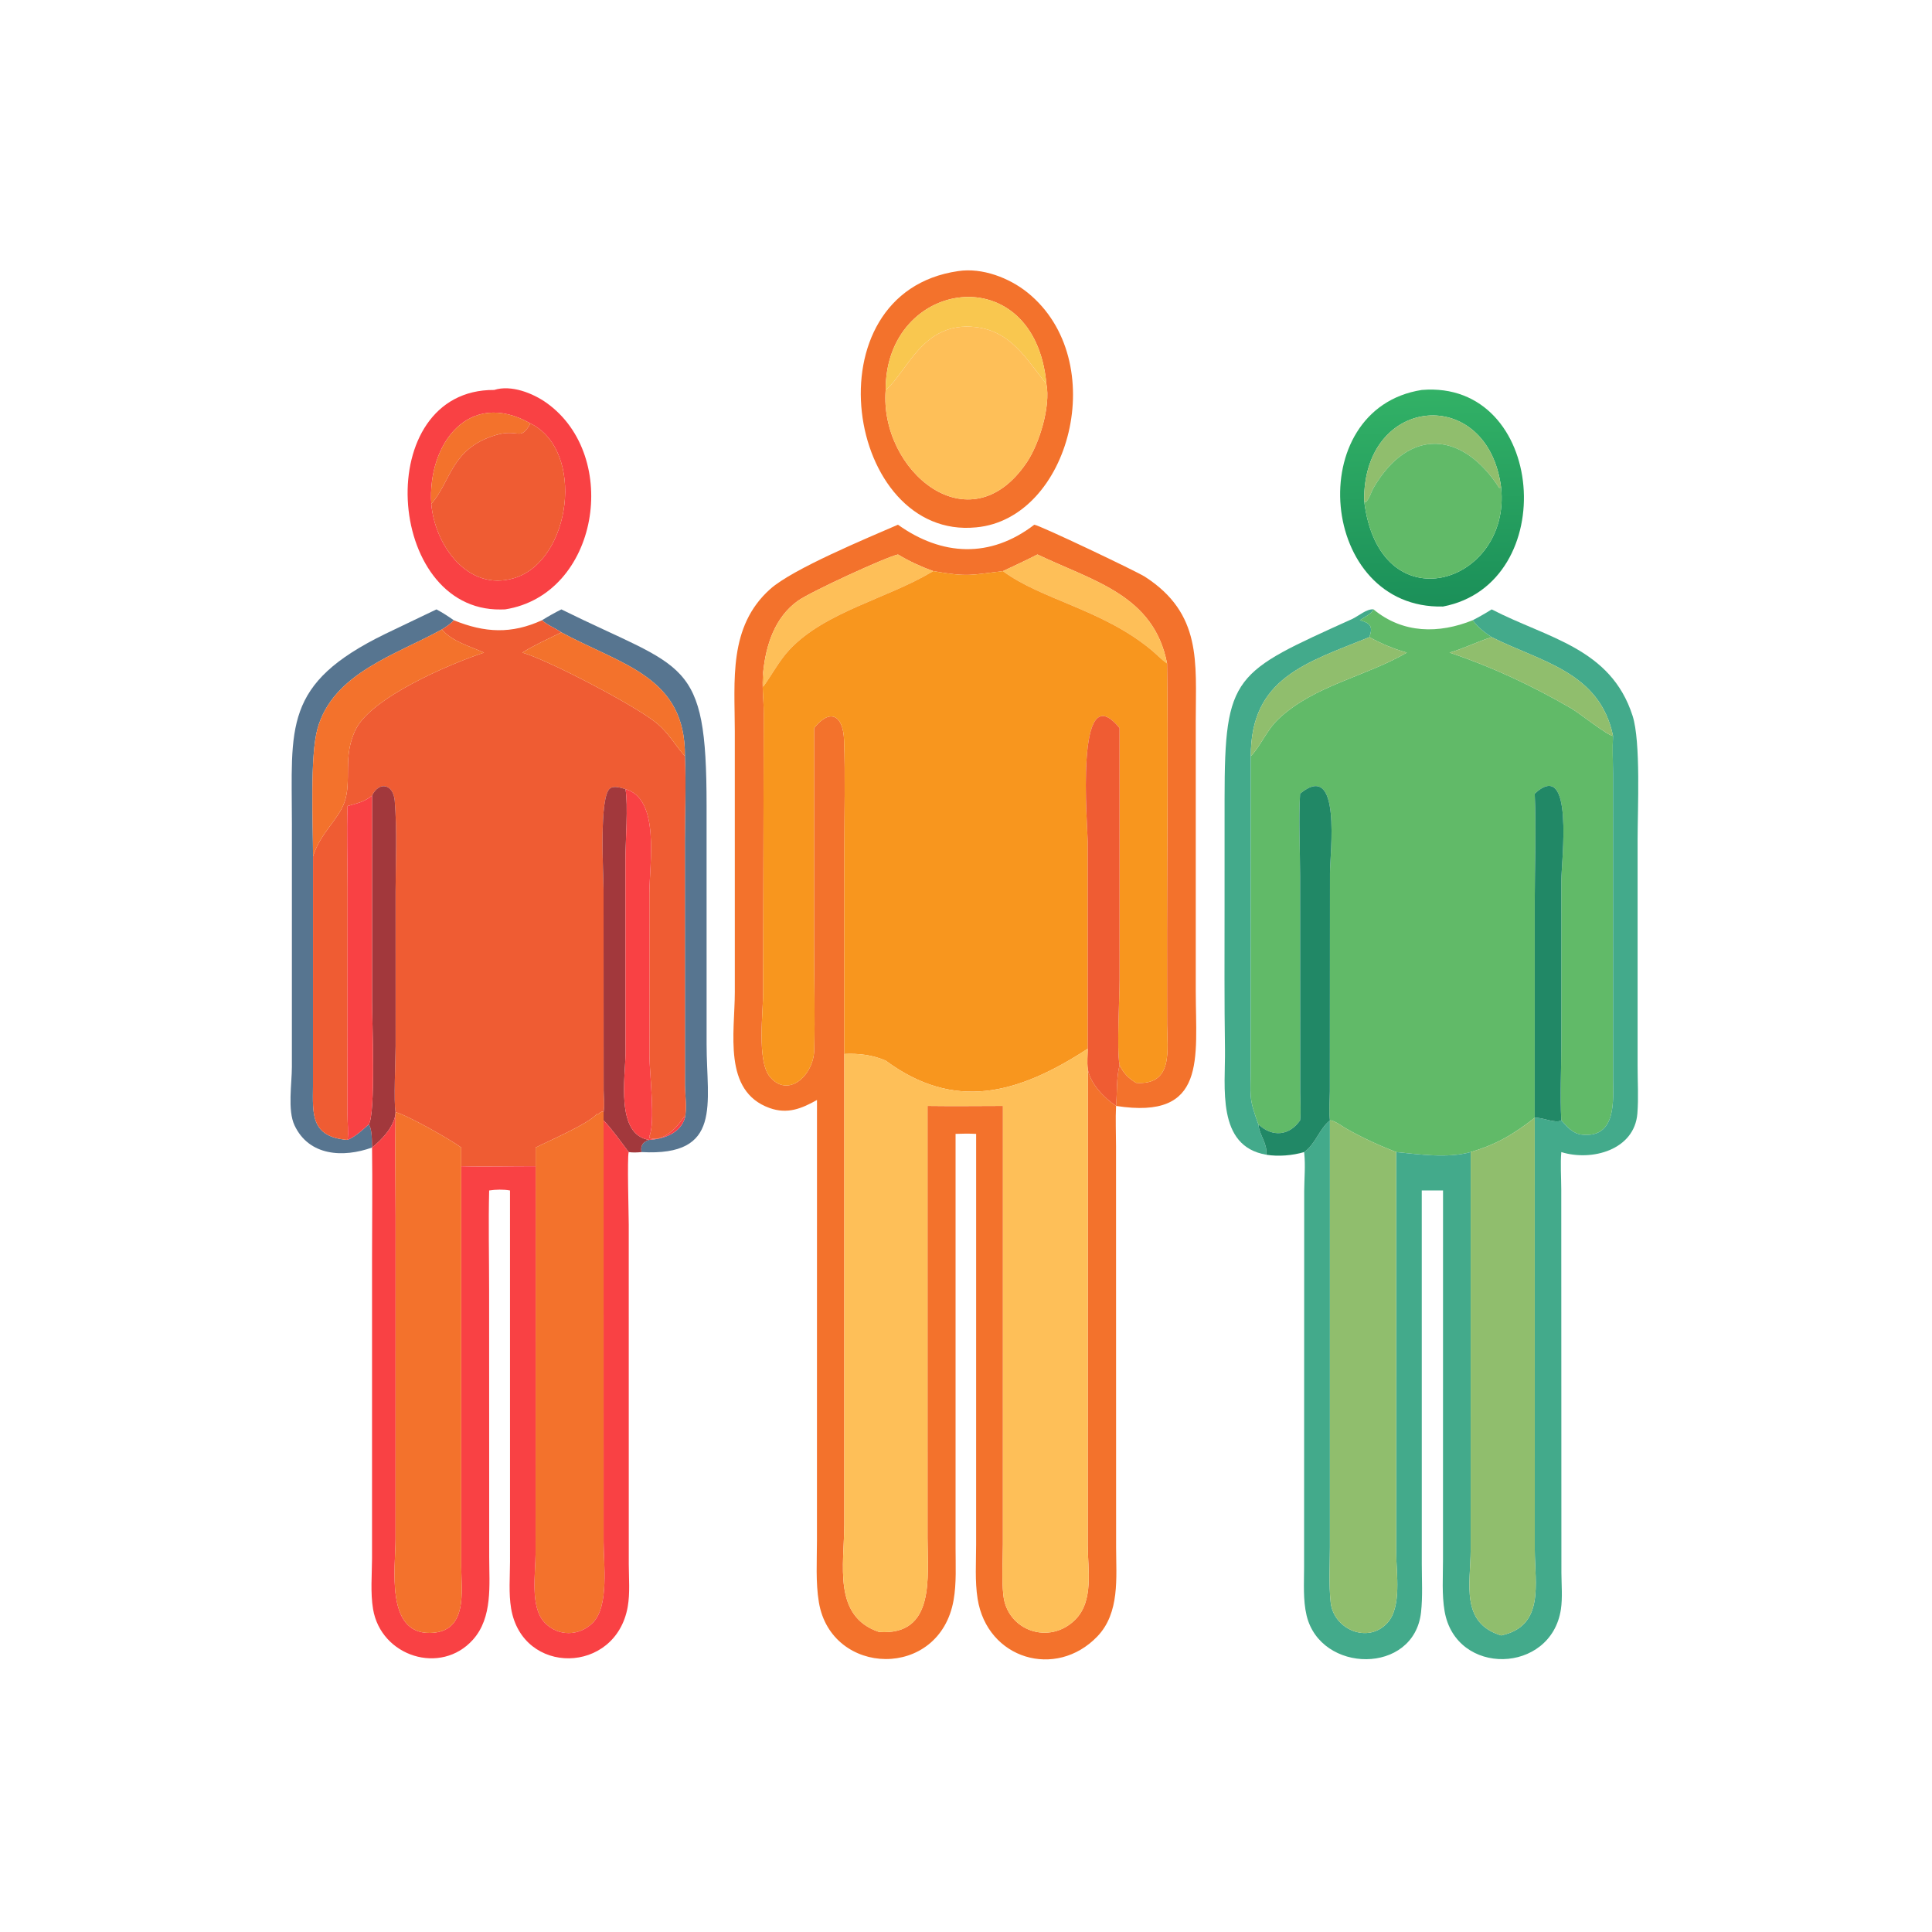
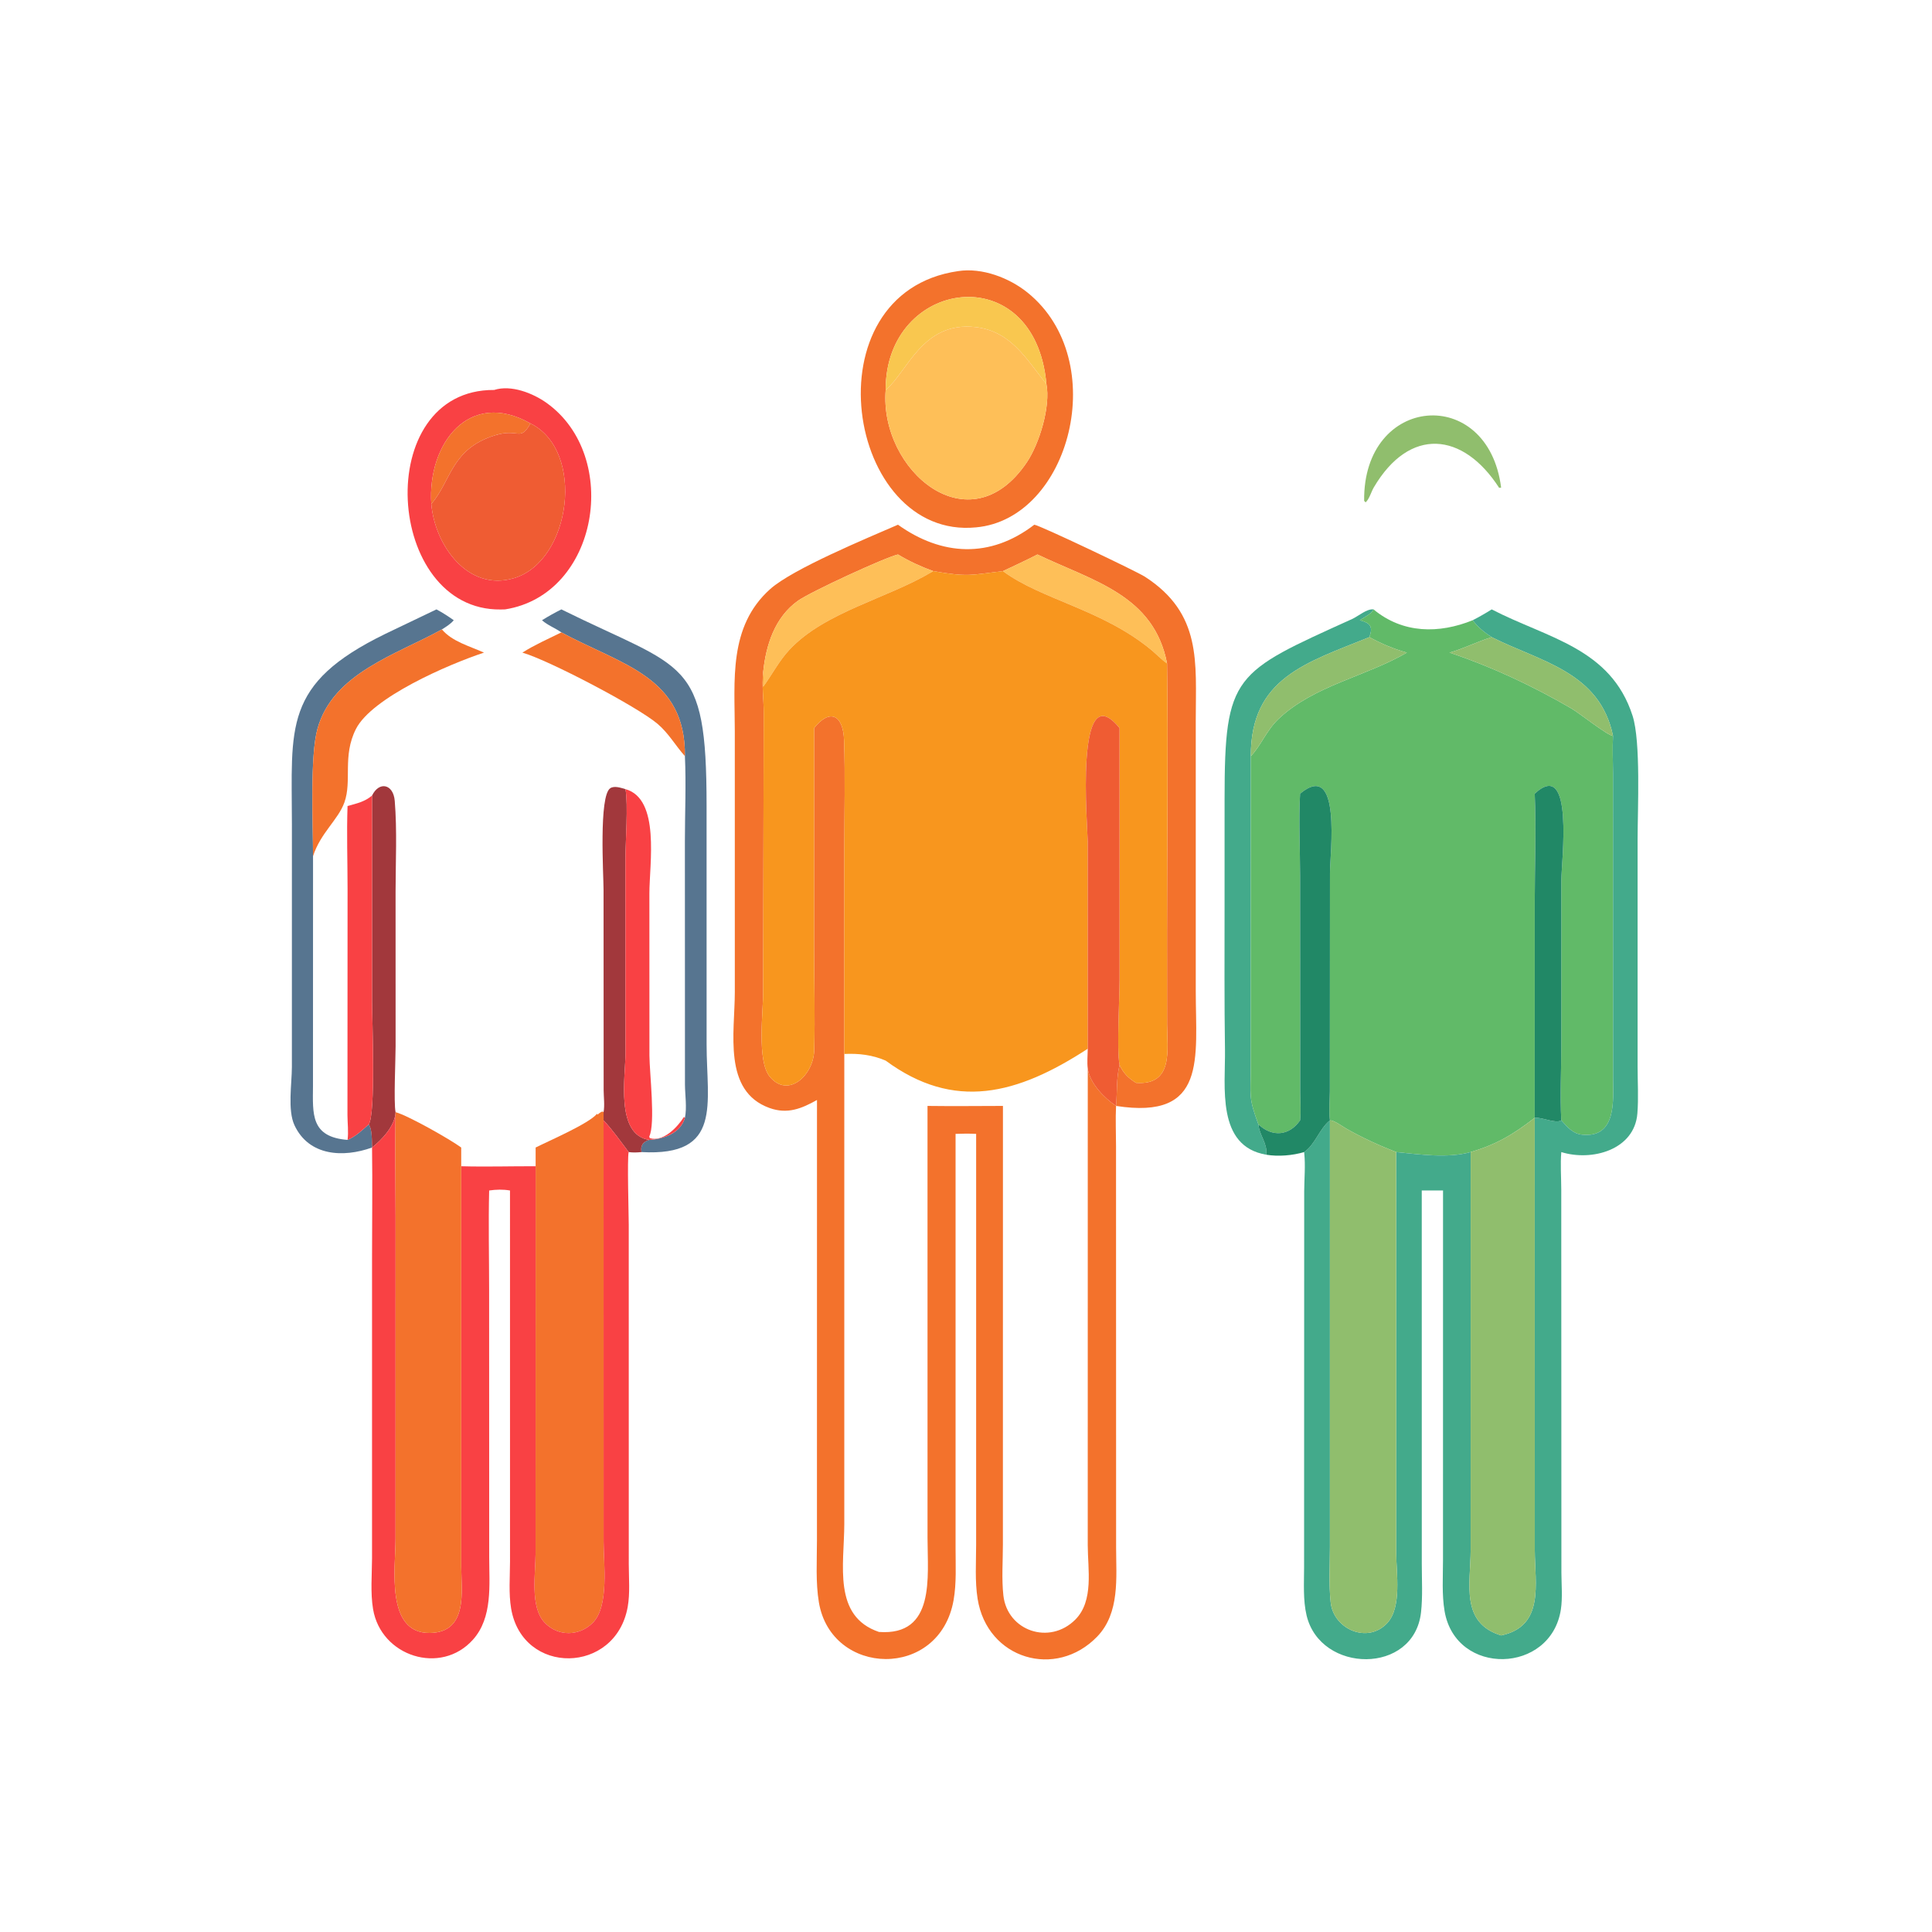
<svg xmlns="http://www.w3.org/2000/svg" width="1024" height="1024">
  <path fill="#F3722C" transform="scale(2 2)" d="M258.688 139.756C224.258 143.191 213.94 77.602 253.927 71.844C260.266 70.872 267.479 73.628 272.343 77.563C294.586 95.561 283.575 137.481 258.688 139.756ZM277.31 101.78C274.253 67.888 234.586 73.817 234.711 103.342C233.015 124.673 256.962 145.085 272.145 122.475C275.469 117.525 278.459 107.637 277.31 101.78Z" />
  <path fill="#F9C74F" transform="scale(2 2)" d="M277.31 101.78L277.17 101.607C271.966 95.101 267.892 87.76 258.54 86.685C244.418 85.062 240.476 98.618 234.711 103.342C234.586 73.817 274.253 67.888 277.31 101.78Z" />
  <path fill="#FEBF58" transform="scale(2 2)" d="M234.711 103.342C240.476 98.618 244.418 85.062 258.54 86.685C267.892 87.76 271.966 95.101 277.17 101.607L277.31 101.78C278.459 107.637 275.469 117.525 272.145 122.475C256.962 145.085 233.015 124.673 234.711 103.342Z" />
  <path fill="#F94144" transform="scale(2 2)" d="M133.856 161.494L132.692 161.519C101.973 161.92 98.31 103.147 130.963 103.342C135.462 101.901 141.267 104.203 144.904 106.812C164.637 120.969 158.653 157.581 133.856 161.494ZM140.575 112.218C124.299 102.972 113.247 117.623 114.301 133.563C115.217 144.426 123.984 156.943 136.29 153.193C151.369 148.6 155.203 119.434 140.575 112.218Z" />
  <defs>
    <linearGradient id="gradient_0" gradientUnits="userSpaceOnUse" x1="380.046" y1="160.051" x2="378.987" y2="103.713">
      <stop offset="0" stop-color="#1B9059" />
      <stop offset="1" stop-color="#32B166" />
    </linearGradient>
  </defs>
-   <path fill="url(#gradient_0)" transform="scale(2 2)" d="M382.419 160.734C349.451 161.523 344.939 108.322 376.78 103.342C409.744 100.598 413.784 154.743 382.419 160.734ZM397.817 129.236C394.362 101.868 361.187 104.56 361.512 132.727C365.495 165.817 400.476 154.902 397.817 129.236Z" />
  <path fill="#F3722C" transform="scale(2 2)" d="M114.301 133.563C113.247 117.623 124.299 102.972 140.575 112.218C137.783 117.175 137.553 113.385 131.163 115.366C119.553 118.965 119.632 127.341 114.301 133.563Z" />
  <path fill="#90BE6D" transform="scale(2 2)" d="M361.512 132.727C361.187 104.56 394.362 101.868 397.817 129.236L397.287 129.279C387.715 114.437 373.569 113.047 364.079 129.152C363.371 130.352 362.919 132.21 361.904 133.132L361.512 132.727Z" />
  <path fill="#EF5C33" transform="scale(2 2)" d="M140.575 112.218C155.203 119.434 151.369 148.6 136.29 153.193C123.984 156.943 115.217 144.426 114.301 133.563C119.632 127.341 119.553 118.965 131.163 115.366C137.553 113.385 137.783 117.175 140.575 112.218Z" />
-   <path fill="#61BA68" transform="scale(2 2)" d="M397.817 129.236C400.476 154.902 365.495 165.817 361.512 132.727L361.904 133.132C362.919 132.21 363.371 130.352 364.079 129.152C373.569 113.047 387.715 114.437 397.287 129.279L397.817 129.236Z" />
  <path fill="#F3722C" transform="scale(2 2)" d="M237.968 139.053C249.594 147.355 262.424 148.031 274.101 139.053C275.589 139.223 301.227 151.421 303.438 152.851C318.564 162.635 316.892 175.531 316.89 190.746L316.89 262.626C316.892 280.462 319.977 296.851 295.764 293.082C295.593 296.606 295.757 300.214 295.76 303.746L295.78 410.082C295.79 418.059 296.818 427.427 290.787 433.692C279.834 445.068 261.619 439.728 259.075 423.693C258.332 419.015 258.685 414.015 258.685 409.281L258.688 300.488C256.859 300.397 255.065 300.413 253.235 300.488L253.235 322.875L253.235 410.238C253.231 414.786 253.503 419.55 252.714 424.044C249.001 445.211 220.292 444.339 217.01 424.612C216.135 419.356 216.496 413.654 216.5 408.33L216.511 291.507C212.43 293.792 208.685 295.342 203.927 293.628C191.5 289.152 194.735 273.646 194.734 262.867L194.729 193.791C194.726 180.379 192.97 166.066 204.115 156.106C210.122 150.737 229.763 142.633 237.968 139.053ZM265.79 151.35C257.225 152.346 256.744 152.983 247.31 151.35C244.064 150.174 240.927 148.726 237.968 146.943C234.539 147.737 214.829 156.82 211.473 159.207C205.338 163.571 202.981 170.929 202.248 178.121C201.847 181.667 202.419 185.482 202.392 189.067L202.236 262.91C202.268 268.092 200.529 281.21 204.034 285.375C208.898 291.154 215.597 284.974 215.773 278.323C216.015 269.196 215.744 259.979 215.744 250.843L215.743 192.948C219.89 187.71 223.467 189.352 223.692 196.234C224.005 205.78 223.758 215.413 223.758 224.968L223.749 279.315L223.747 403.848C223.725 414.663 220.626 428.321 232.935 432.484C247.938 433.566 245.802 417.943 245.804 407.574L245.8 293.082C252.46 293.172 259.129 293.095 265.79 293.082L265.778 409.311C265.777 413.714 265.421 418.438 265.906 422.803C266.952 432.212 278.153 436.059 284.974 429.207C289.931 424.227 288.269 415.809 288.264 409.502L288.27 283.206C288.81 287.048 292.646 291.016 295.764 293.082C296.093 289.498 295.809 285.758 296.692 282.246C297.769 284.449 299.01 285.705 301.072 286.968C311.088 287.666 309.298 278.134 309.288 271.428L309.277 247.189C309.274 223.41 309.592 199.588 309.283 175.815C305.793 157.692 289.742 154.011 274.936 146.943C271.925 148.492 268.856 149.915 265.79 151.35Z" />
  <path fill="#FEBF58" transform="scale(2 2)" d="M237.968 146.943C240.927 148.726 244.064 150.174 247.31 151.35L246.91 151.593C235.114 158.628 218.484 162.191 209.161 172.244C206.431 175.187 204.611 178.776 202.248 181.999C202.285 180.715 202.389 179.4 202.248 178.121C202.981 170.929 205.338 163.571 211.473 159.207C214.829 156.82 234.539 147.737 237.968 146.943Z" />
  <path fill="#FEBF58" transform="scale(2 2)" d="M265.79 151.35C268.856 149.915 271.925 148.492 274.936 146.943C289.742 154.011 305.793 157.692 309.283 175.815C307.809 174.824 306.459 173.361 305.079 172.221C292.055 161.465 275.94 158.913 265.79 151.35Z" />
  <path fill="#F8961E" transform="scale(2 2)" d="M247.31 151.35C256.744 152.983 257.225 152.346 265.79 151.35C275.94 158.913 292.055 161.465 305.079 172.221C306.459 173.361 307.809 174.824 309.283 175.815C309.592 199.588 309.274 223.41 309.277 247.189L309.288 271.428C309.298 278.134 311.088 287.666 301.072 286.968C299.01 285.705 297.769 284.449 296.692 282.246C295.898 278.066 296.698 264.651 296.699 259.643L296.692 192.948C284.651 178.124 288.259 219.584 288.259 223.032L288.27 277.923C269.534 290.139 252.856 294.45 234.711 281.073C231.213 279.558 227.526 279.123 223.749 279.315L223.758 224.968C223.758 215.413 224.005 205.78 223.692 196.234C223.467 189.352 219.89 187.71 215.743 192.948L215.744 250.843C215.744 259.979 216.015 269.196 215.773 278.323C215.597 284.974 208.898 291.154 204.034 285.375C200.529 281.21 202.268 268.092 202.236 262.91L202.392 189.067C202.419 185.482 201.847 181.667 202.248 178.121C202.389 179.4 202.285 180.715 202.248 181.999C204.611 178.776 206.431 175.187 209.161 172.244C218.484 162.191 235.114 158.628 246.91 151.593L247.31 151.35Z" />
  <path fill="#577590" transform="scale(2 2)" d="M115.663 161.494C117.281 162.354 118.757 163.307 120.25 164.368C119.37 165.416 118.248 166.068 117.111 166.803C105.022 173.508 88.281 178.346 84.15 193.063C82.1 200.366 82.95 218.355 82.958 226.903L82.945 287.784C82.897 295.168 82.244 301.309 92.102 302.087C94.232 301.183 95.999 299.527 97.688 297.987C98.678 299.125 98.527 302.59 98.595 304.104L98.595 304.104C90.963 306.857 81.866 306.384 78.042 298.206C76.174 294.211 77.349 287.142 77.353 282.742L77.357 218.362C77.351 192.651 74.852 181.256 102.153 167.963L115.663 161.494Z" />
  <path fill="#577590" transform="scale(2 2)" d="M143.632 164.368C145.31 163.324 147.002 162.385 148.766 161.494C181.575 177.726 187.242 174.046 187.251 213.463L187.258 276.754C187.257 292.535 191.553 306.504 170.014 305.313C169.645 303.566 170.462 302.545 172.096 302.087C175.911 301.817 180.324 300.344 181.51 296.227C182.071 293.57 181.548 290.224 181.522 287.461L181.503 222.999C181.506 215.492 181.851 207.873 181.51 200.384C181.704 179.291 164.785 176.238 148.766 167.59C147.114 166.413 145.159 165.728 143.632 164.368Z" />
  <path fill="#43AA8B" transform="scale(2 2)" d="M335.587 306.015C322.275 303.763 324.777 287.967 324.631 278.107C324.444 265.538 324.522 252.961 324.522 240.39L324.526 211.613C324.537 178.664 327.045 178.24 358.33 164.044C359.972 163.299 362.21 161.279 364 161.494C363.578 162.641 361.402 163.637 360.378 164.368C363.179 165.122 363.93 166.037 362.893 168.855C346.214 175.636 331.439 179.634 331.478 200.384L331.468 282.381C331.466 290.631 330.791 290.68 333.5 297.987C333.718 300.896 335.923 302.925 335.587 306.015Z" />
  <path fill="#61BA68" transform="scale(2 2)" d="M364 161.494C371.799 167.963 381.374 167.967 390.283 164.368C391.751 166.305 393.311 167.51 395.317 168.855C391.513 170.023 387.969 171.85 384.152 172.95C395.424 176.724 406.133 181.768 416.412 187.733C418.518 188.955 426.01 194.926 427.473 195.031C427.289 198.278 427.448 201.515 427.467 204.763L427.484 285.768C427.485 291.389 428.538 301.657 419.276 300.701C416.755 300.441 415.378 298.642 413.761 296.91C413.399 290.328 413.769 283.521 413.763 276.91L413.767 233.287C413.767 228.523 417.273 200.583 406.717 210.326C407.123 219.54 406.723 229.504 406.722 238.803L406.717 296.227L406.717 296.227C401.093 300.609 396.651 303.25 389.75 305.313C383.616 307.016 376.28 305.932 370.002 305.313C365.432 303.54 361.055 301.534 356.79 299.106C355.794 298.539 353.525 296.84 352.442 296.91C352.147 294.406 352.399 291.769 352.424 289.245L352.456 231.358C352.454 226.166 355.624 201.156 344.539 210.326C344.116 217.357 344.539 224.969 344.538 232.057L344.567 289.6C344.584 292.007 344.796 294.518 344.539 296.91C341.664 301.016 337.201 301.423 333.5 297.987C330.791 290.68 331.466 290.631 331.468 282.381L331.478 200.384C334.035 197.81 335.621 193.543 338.846 190.5C348.24 181.636 361.935 179.295 372.828 172.95C369.219 171.922 366.177 170.623 362.893 168.855C363.93 166.037 363.179 165.122 360.378 164.368C361.402 163.637 363.578 162.641 364 161.494Z" />
  <path fill="#43AA8B" transform="scale(2 2)" d="M390.283 164.368C392.014 163.48 393.67 162.532 395.317 161.494C410.06 169.143 426.86 171.676 432.651 189.692C434.859 196.564 433.985 214.396 433.981 222.479L433.981 282.491C433.98 286.625 434.248 290.976 433.922 295.087C433.153 304.762 421.836 307.83 413.761 305.313C413.486 308.536 413.743 311.97 413.75 315.214L413.788 416.805C413.803 419.931 414.118 423.412 413.651 426.5C411.054 443.655 385.807 444.34 382.83 426.97C382.079 422.587 382.409 417.839 382.409 413.397L382.419 315.492L376.78 315.492L376.789 414.483C376.792 418.683 377.052 423.097 376.59 427.266C374.748 443.888 349.916 443.54 346.254 428.089C345.285 424.001 345.599 419.484 345.597 415.303L345.627 315.588C345.651 312.387 345.974 308.88 345.647 305.71L345.603 305.313C348.522 303.377 349.664 299.106 352.442 296.91L352.438 410.074C352.439 414.862 352.127 419.911 352.644 424.67C353.418 431.788 362.498 435.75 367.676 430.083C371.534 425.861 370.015 416.82 370.014 411.611L370.002 305.313C376.28 305.932 383.616 307.016 389.75 305.313L389.743 410.749C389.715 419.721 386.951 430.08 397.817 433.407C409.394 430.942 406.746 419.741 406.732 410.702L406.717 296.227L406.717 296.227L406.717 296.227C408.719 296.033 412.201 297.853 413.761 296.91C415.378 298.642 416.755 300.441 419.276 300.701C428.538 301.657 427.485 291.389 427.484 285.768L427.467 204.763C427.448 201.515 427.289 198.278 427.473 195.031C423.958 177.993 408.261 175.383 395.317 168.855C393.311 167.51 391.751 166.305 390.283 164.368Z" />
-   <path fill="#EF5C33" transform="scale(2 2)" d="M120.25 164.368C128.49 167.734 135.565 168.06 143.632 164.368C145.159 165.728 147.114 166.413 148.766 167.59C145.323 169.29 141.678 170.892 138.436 172.95C145.281 174.894 168.941 187.269 174.298 191.86C177.267 194.404 178.971 197.553 181.51 200.384C181.851 207.873 181.506 215.492 181.503 222.999L181.522 287.461C181.548 290.224 182.071 293.57 181.51 296.227L181.236 296.024C179.595 298.629 175.774 302.766 172.175 301.601L172.06 301.177C173.739 297.804 172.129 284.295 172.107 279.739L172.094 236.788C172.093 228.927 175.03 211.719 165.758 209.131C164.598 208.805 162.856 208.16 161.739 208.877C158.648 210.862 159.947 231.946 159.947 235.818L159.973 288.919C159.987 290.711 160.285 292.989 159.95 294.733L159.665 294.547C159.112 294.745 158.807 294.996 158.373 295.388L158.205 295.177C156.034 297.789 145.521 302.304 141.949 304.104L141.949 309.067C135.378 309.046 128.794 309.251 122.226 309.067L122.226 304.104C119.27 301.926 108.103 295.605 104.83 294.733L104.83 294.733C104.305 292.257 104.841 280.535 104.84 277.266L104.832 236.28C104.841 228.345 105.255 220.156 104.613 212.251C104.249 207.77 100.49 206.945 98.595 210.832C96.656 212.488 94.503 212.928 92.102 213.605C91.848 220.862 92.108 228.205 92.108 235.472L92.08 295.482C92.084 297.597 92.398 300.013 92.102 302.087C82.244 301.309 82.897 295.168 82.945 287.784L82.958 226.903C84.915 220.754 89.607 217.277 91.263 212.665C93.339 206.882 90.677 200.405 94.326 193.194C98.547 184.854 118.818 176.064 128.263 172.95C124.525 171.249 119.824 170.035 117.111 166.803C118.248 166.068 119.37 165.416 120.25 164.368Z" />
  <path fill="#F3722C" transform="scale(2 2)" d="M82.958 226.903C82.95 218.355 82.1 200.366 84.15 193.063C88.281 178.346 105.022 173.508 117.111 166.803C119.824 170.035 124.525 171.249 128.263 172.95C118.818 176.064 98.547 184.854 94.326 193.194C90.677 200.405 93.339 206.882 91.263 212.665C89.607 217.277 84.915 220.754 82.958 226.903Z" />
  <path fill="#F3722C" transform="scale(2 2)" d="M148.766 167.59C164.785 176.238 181.704 179.291 181.51 200.384C178.971 197.553 177.267 194.404 174.298 191.86C168.941 187.269 145.281 174.894 138.436 172.95C141.678 170.892 145.323 169.29 148.766 167.59Z" />
  <path fill="#90BE6D" transform="scale(2 2)" d="M331.478 200.384C331.439 179.634 346.214 175.636 362.893 168.855C366.177 170.623 369.219 171.922 372.828 172.95C361.935 179.295 348.24 181.636 338.846 190.5C335.621 193.543 334.035 197.81 331.478 200.384Z" />
  <path fill="#90BE6D" transform="scale(2 2)" d="M395.317 168.855C408.261 175.383 423.958 177.993 427.473 195.031C426.01 194.926 418.518 188.955 416.412 187.733C406.133 181.768 395.424 176.724 384.152 172.95C387.969 171.85 391.513 170.023 395.317 168.855Z" />
  <path fill="#EF5C33" transform="scale(2 2)" d="M288.27 277.923L288.259 223.032C288.259 219.584 284.651 178.124 296.692 192.948L296.699 259.643C296.698 264.651 295.898 278.066 296.692 282.246C295.809 285.758 296.093 289.498 295.764 293.082C292.646 291.016 288.81 287.048 288.27 283.206C288.05 281.529 288.246 279.624 288.27 277.923Z" />
  <path fill="#218866" transform="scale(2 2)" d="M406.717 296.227L406.722 238.803C406.723 229.504 407.123 219.54 406.717 210.326C417.273 200.583 413.767 228.523 413.767 233.287L413.763 276.91C413.769 283.521 413.399 290.328 413.761 296.91C412.201 297.853 408.719 296.033 406.717 296.227L406.717 296.227Z" />
  <path fill="#A2383C" transform="scale(2 2)" d="M98.595 210.832C100.49 206.945 104.249 207.77 104.613 212.251C105.255 220.156 104.841 228.345 104.832 236.28L104.84 277.266C104.841 280.535 104.305 292.257 104.83 294.733C104.694 298.338 101.317 301.93 98.595 304.104C98.527 302.59 98.678 299.125 97.688 297.987C99.626 295.61 98.601 269.904 98.601 265.38L98.595 210.832Z" />
  <path fill="#218866" transform="scale(2 2)" d="M344.539 210.326C355.624 201.156 352.454 226.166 352.456 231.358L352.424 289.245C352.399 291.769 352.147 294.406 352.442 296.91L352.442 296.91C349.664 299.106 348.522 303.377 345.603 305.313C342.552 306.223 338.737 306.544 335.587 306.015C335.923 302.925 333.718 300.896 333.5 297.987C337.201 301.423 341.664 301.016 344.539 296.91C344.796 294.518 344.584 292.007 344.567 289.6L344.538 232.057C344.539 224.969 344.116 217.357 344.539 210.326Z" />
  <path fill="#A2383C" transform="scale(2 2)" d="M159.95 294.733C160.285 292.989 159.987 290.711 159.973 288.919L159.947 235.818C159.947 231.946 158.648 210.862 161.739 208.877C162.856 208.16 164.598 208.805 165.758 209.131C166.503 213.282 165.747 223.081 165.749 227.854L165.767 279.1C165.766 285.168 163.008 300.819 172.096 302.087C170.462 302.545 169.645 303.566 170.014 305.313C168.83 305.423 167.794 305.48 166.608 305.313C164.816 302.924 161.948 298.94 159.95 296.91L159.95 294.733Z" />
  <path fill="#F94144" transform="scale(2 2)" d="M165.758 209.131C175.03 211.719 172.093 228.927 172.094 236.788L172.107 279.739C172.129 284.295 173.739 297.804 172.06 301.177L172.175 301.601C175.774 302.766 179.595 298.629 181.236 296.024L181.51 296.227C180.324 300.344 175.911 301.817 172.096 302.087C163.008 300.819 165.766 285.168 165.767 279.1L165.749 227.854C165.747 223.081 166.503 213.282 165.758 209.131Z" />
  <path fill="#F94144" transform="scale(2 2)" d="M92.102 213.605C94.503 212.928 96.656 212.488 98.595 210.832L98.601 265.38C98.601 269.904 99.626 295.61 97.688 297.987C95.999 299.527 94.232 301.183 92.102 302.087C92.398 300.013 92.084 297.597 92.08 295.482L92.108 235.472C92.108 228.205 91.848 220.862 92.102 213.605Z" />
-   <path fill="#FEBF58" transform="scale(2 2)" d="M234.711 281.073C252.856 294.45 269.534 290.139 288.27 277.923C288.246 279.624 288.05 281.529 288.27 283.206L288.264 409.502C288.269 415.809 289.931 424.227 284.974 429.207C278.153 436.059 266.952 432.212 265.906 422.803C265.421 418.438 265.777 413.714 265.778 409.311L265.79 293.082C259.129 293.095 252.46 293.172 245.8 293.082L245.804 407.574C245.802 417.943 247.938 433.566 232.935 432.484C220.626 428.321 223.725 414.663 223.747 403.848L223.749 279.315C227.526 279.123 231.213 279.558 234.711 281.073Z" />
  <path fill="#F3722C" transform="scale(2 2)" d="M141.949 304.104C145.521 302.304 156.034 297.789 158.205 295.177L158.373 295.388C158.807 294.996 159.112 294.745 159.665 294.547L159.95 294.733L159.95 296.91L159.961 408.541C159.962 414.194 161.464 425.603 157.144 430.008C153.538 433.684 147.827 433.76 144.273 429.942C140.42 425.804 141.927 416.873 141.931 411.727L141.949 309.067L141.949 304.104Z" />
  <path fill="#F94144" transform="scale(2 2)" d="M104.83 294.733L104.83 294.733C104.68 303.918 104.83 313.125 104.833 322.312L104.823 407.874C104.822 415.326 102.094 432.893 113.902 432.746C124.121 432.619 122.24 421.59 122.231 415.149L122.226 309.067C128.794 309.251 135.378 309.046 141.949 309.067L141.931 411.727C141.927 416.873 140.42 425.804 144.273 429.942C147.827 433.76 153.538 433.684 157.144 430.008C161.464 425.603 159.962 414.194 159.961 408.541L159.95 296.91C161.948 298.94 164.816 302.924 166.608 305.313C166.183 306.857 166.623 321.854 166.624 324.51L166.633 414.522C166.64 418.192 166.991 422.234 166.349 425.841C163.16 443.764 138.452 444.126 135.448 426.249C134.783 422.291 135.152 417.913 135.159 413.893L135.153 315.492C133.287 315.174 131.497 315.224 129.631 315.492C129.416 324.238 129.622 333.04 129.623 341.794L129.646 412.687C129.651 419.984 130.599 428.654 125.338 434.533C116.83 444.042 100.968 438.994 98.864 426.421C98.142 422.111 98.573 417.346 98.593 412.974L98.596 333.271C98.596 323.553 98.731 313.82 98.595 304.104L98.595 304.104C101.317 301.93 104.694 298.338 104.83 294.733Z" />
  <path fill="#F3722C" transform="scale(2 2)" d="M104.83 294.733C108.103 295.605 119.27 301.926 122.226 304.104L122.226 309.067L122.231 415.149C122.24 421.59 124.121 432.619 113.902 432.746C102.094 432.893 104.822 415.326 104.823 407.874L104.833 322.312C104.83 313.125 104.68 303.918 104.83 294.733Z" />
  <path fill="#90BE6D" transform="scale(2 2)" d="M352.442 296.91C353.525 296.84 355.794 298.539 356.79 299.106C361.055 301.534 365.432 303.54 370.002 305.313L370.014 411.611C370.015 416.82 371.534 425.861 367.676 430.083C362.498 435.75 353.418 431.788 352.644 424.67C352.127 419.911 352.439 414.862 352.438 410.074L352.442 296.91L352.442 296.91Z" />
  <path fill="#90BE6D" transform="scale(2 2)" d="M389.75 305.313C396.651 303.25 401.093 300.609 406.717 296.227L406.732 410.702C406.746 419.741 409.394 430.942 397.817 433.407C386.951 430.08 389.715 419.721 389.743 410.749L389.75 305.313Z" />
</svg>